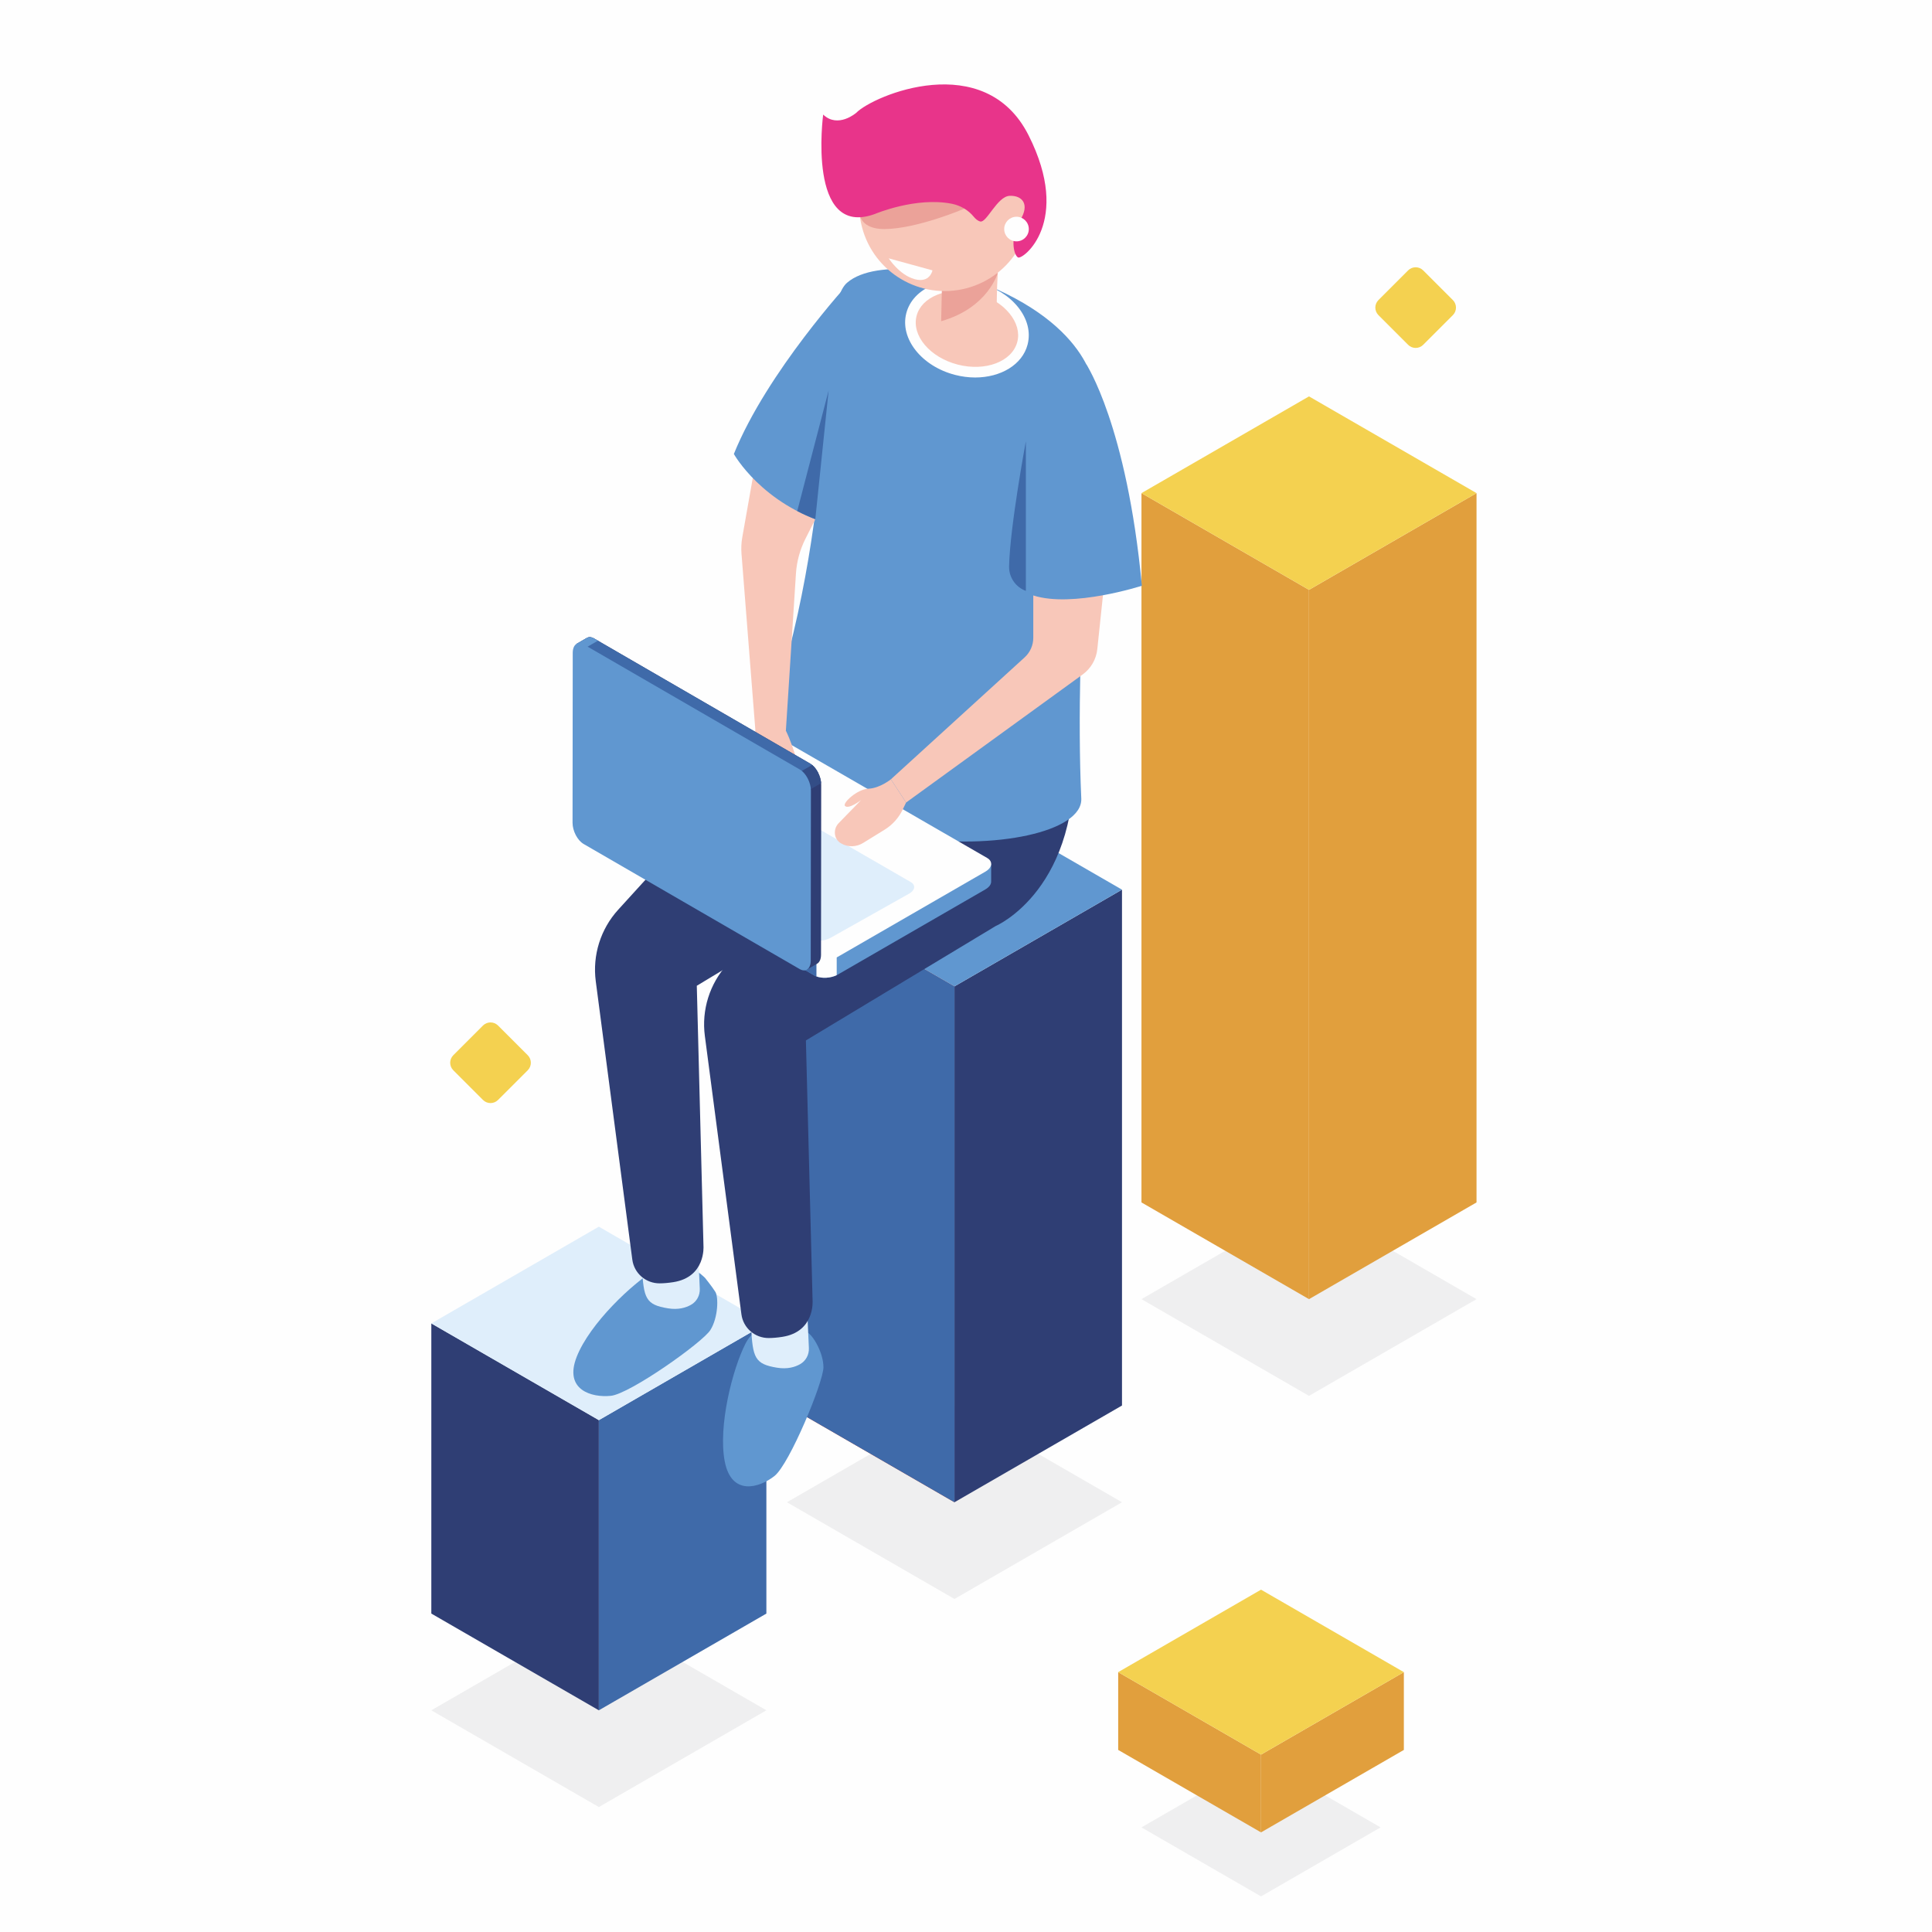
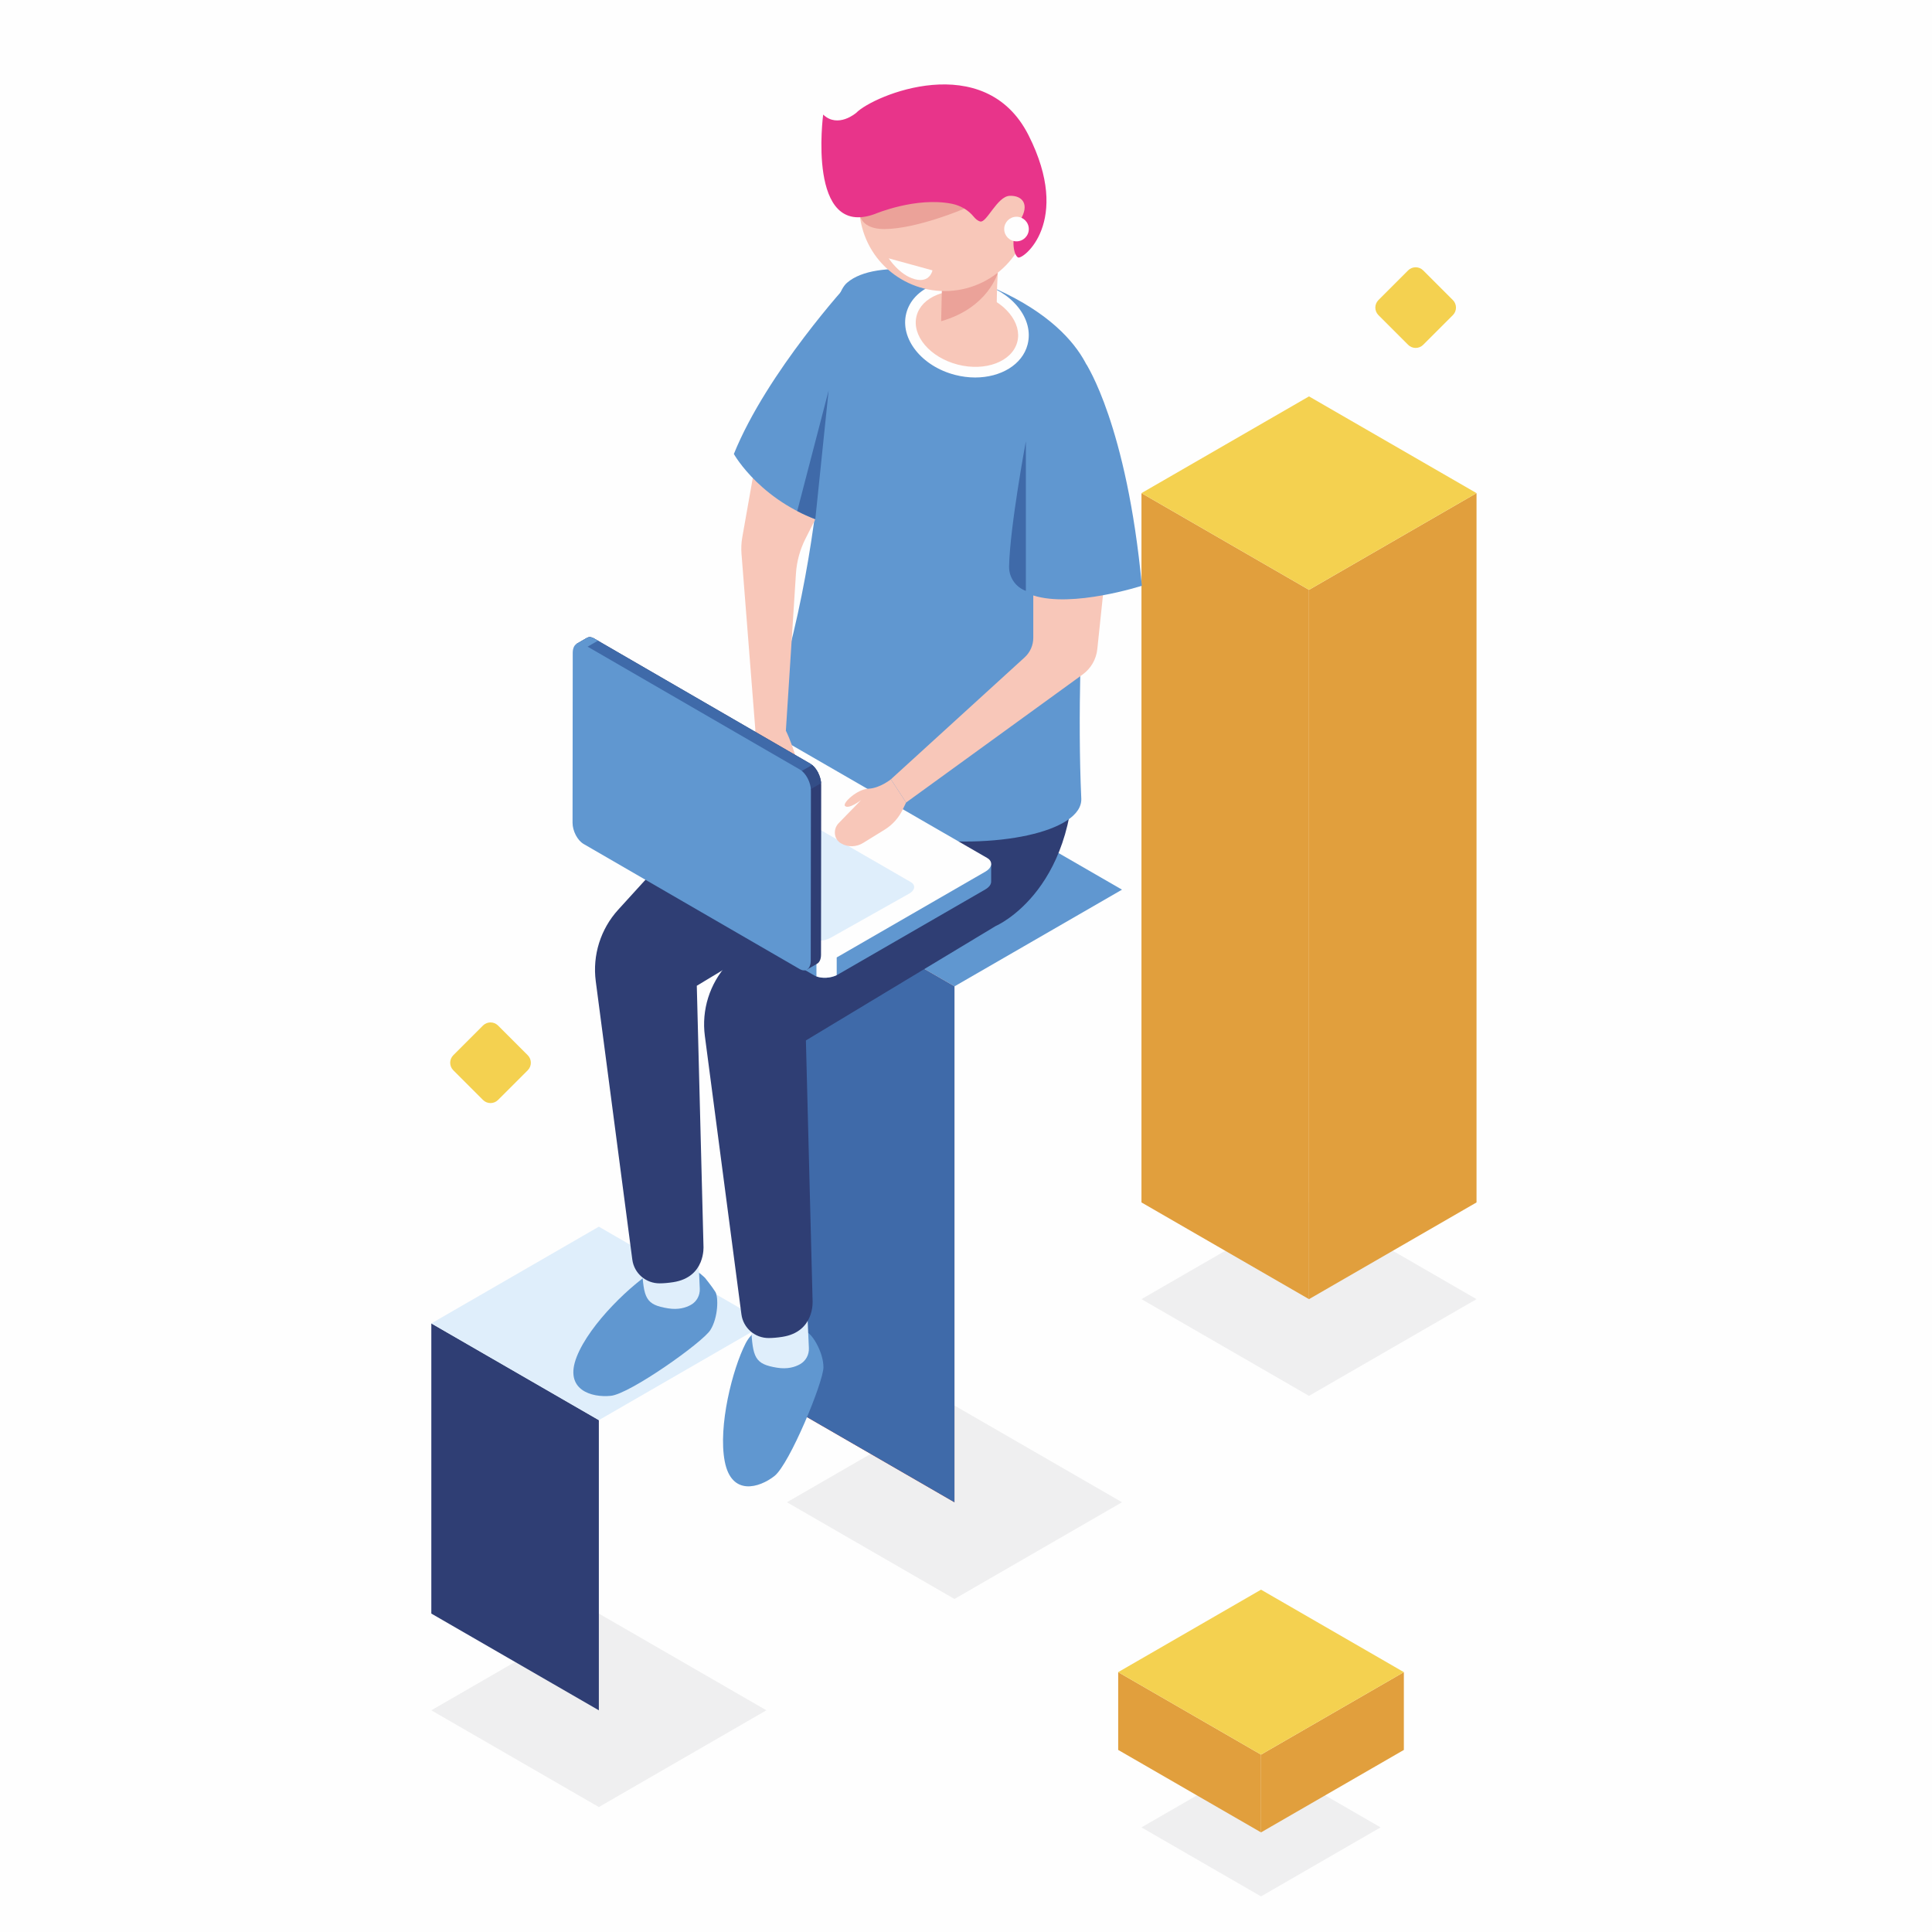
<svg xmlns="http://www.w3.org/2000/svg" xml:space="preserve" width="250.19mm" height="250.19mm" style="shape-rendering:geometricPrecision; text-rendering:geometricPrecision; image-rendering:optimizeQuality; fill-rule:evenodd; clip-rule:evenodd" viewBox="0 0 3064.08 3064.08">
  <defs>
    <style type="text/css">  .fil0 {fill:#FEFEFE} .fil10 {fill:#FEFEFE;fill-rule:nonzero} .fil9 {fill:#F8C7B9;fill-rule:nonzero} .fil12 {fill:#E8348A;fill-rule:nonzero} .fil11 {fill:#EBA299;fill-rule:nonzero} .fil7 {fill:#F4D150;fill-rule:nonzero} .fil1 {fill:#EFEFF0;fill-rule:nonzero} .fil6 {fill:#E19F3D;fill-rule:nonzero} .fil5 {fill:#DFEEFB;fill-rule:nonzero} .fil2 {fill:#C23D28;fill-rule:nonzero} .fil8 {fill:#6097D0;fill-rule:nonzero} .fil4 {fill:#3F6AA9;fill-rule:nonzero} .fil13 {fill:#334D86;fill-rule:nonzero} .fil3 {fill:#2F3E74;fill-rule:nonzero}  </style>
  </defs>
  <g id="Слой_x0020_1">
    <rect class="fil0" x="-0" y="-0" width="3064.08" height="3064.08" />
    <polygon class="fil1" points="684.06,2712.48 949.76,2559.07 1215.45,2712.48 949.76,2865.89 " />
    <polygon class="fil1" points="1248.05,2382.51 1513.73,2229.11 1779.44,2382.51 1513.73,2535.9 " />
    <polygon class="fil1" points="1810.32,2060.4 2076.03,1907 2341.72,2060.4 2076.03,2213.79 " />
    <polygon class="fil2" points="1513.73,2382.51 1513.73,1564.36 1248.05,1410.97 1248.05,2229.11 " />
-     <polygon class="fil3" points="1513.73,1564.36 1779.44,1410.97 1779.44,2229.11 1513.73,2382.51 " />
    <polygon class="fil4" points="1513.73,2382.51 1513.73,1564.36 1248.05,1410.97 1248.05,2229.11 " />
    <polygon class="fil3" points="949.76,2712.48 949.76,2252.28 684.06,2098.88 684.06,2559.07 " />
-     <polygon class="fil4" points="949.76,2252.28 1215.45,2098.88 1215.45,2559.07 949.76,2712.48 " />
    <polygon class="fil5" points="684.06,2098.88 949.76,1945.47 1215.45,2098.88 949.76,2252.28 " />
    <polygon class="fil6" points="2076.03,2060.4 2076.03,935.46 1810.32,782.07 1810.32,1907 " />
    <polygon class="fil6" points="2076.03,935.46 2341.72,782.07 2341.72,1907 2076.03,2060.4 " />
    <polygon class="fil7" points="1810.32,782.07 2076.03,628.67 2341.72,782.07 2076.03,935.46 " />
    <polygon class="fil8" points="1248.05,1410.97 1513.73,1257.57 1779.44,1410.97 1513.73,1564.36 " />
    <path class="fil8" d="M1254.67 2103.03c0,0 -51.22,-13.35 -72.13,27.46 -20.91,40.79 -43.81,131.45 -33.15,187.08 10.66,55.62 54.93,42.17 78.87,23.32 23.96,-18.89 77.75,-149.24 77.7,-172.49 -0.05,-23.27 -16.85,-51.1 -25.65,-55.36 -8.8,-4.27 -25.65,-10 -25.65,-10z" />
    <path class="fil5" d="M1280.67 2089.03l2.19 48.98c0.46,10.41 -4.79,20.33 -13.84,25.46 -8.26,4.71 -20.26,8.29 -36.47,5.68 -35.61,-5.72 -38.79,-15.88 -41.32,-64.84 -2.55,-48.96 89.44,-15.27 89.44,-15.27z" />
    <path class="fil8" d="M1118.17 2026.72c0,0 -36.19,-38.66 -75.64,-15.3 -39.47,23.33 -107.25,87.75 -127.92,140.49 -20.67,52.7 23.91,64.98 54.25,61.81 30.33,-3.16 145.41,-84.65 157.78,-104.35 12.38,-19.69 13.04,-52.21 7.88,-60.52 -5.17,-8.29 -16.34,-22.13 -16.34,-22.13z" />
    <path class="fil5" d="M1107.64 1994.9l2.19 48.95c0.46,10.43 -4.78,20.34 -13.84,25.47 -8.26,4.71 -20.24,8.29 -36.45,5.68 -35.62,-5.72 -38.79,-15.88 -41.34,-64.84 -2.55,-48.96 89.44,-15.25 89.44,-15.25z" />
    <path class="fil3" d="M1529.4 1095.84c-13.98,-227.63 -246.5,33.49 -246.5,33.49l-159.15 155.98 -143.29 157.43c-27.99,30.74 -41.01,72.25 -35.6,113.47l57.96 441.44c2.87,21.79 21.52,37.86 43.51,37.69 6.2,-0.05 13.32,-0.61 21.47,-1.87 51.71,-8.06 47.89,-57.23 47.89,-57.23l-10.6 -412.85 300.96 -181.42c0,0 137.33,-58.51 123.34,-286.12z" />
    <path class="fil3" d="M1702.42 1182.55c-13.99,-227.61 -246.5,33.49 -246.5,33.49l-159.15 156 -143.3 157.42c-27.99,30.74 -41.02,72.27 -35.6,113.48l57.98 441.42c2.85,21.79 21.5,37.89 43.5,37.71 6.22,-0.05 13.33,-0.61 21.47,-1.89 51.71,-8.05 47.91,-57.24 47.91,-57.24l-10.6 -412.85 300.95 -181.42c0,0 137.35,-58.49 123.35,-286.12z" />
    <path class="fil8" d="M1564.86 451.89c176.29,73.08 172.76,177.27 172.76,177.27 0,0 -34.53,382.05 -22.74,637.17 4.92,106.65 -566.67,114.79 -481.43,-169.75 100.51,-335.49 62.84,-607.11 109.88,-648.08 47.06,-40.96 175.95,-15.52 221.53,3.38z" />
    <path class="fil9" d="M1621.58 544.28c-9.22,35.8 -56.11,54.65 -104.74,42.13 -48.62,-12.54 -80.59,-51.7 -71.37,-87.48 9.22,-35.8 56.11,-54.67 104.76,-42.13 48.62,12.52 80.57,51.7 71.35,87.48z" />
    <path class="fil10" d="M1520.1 461.33c-12.04,0 -23.57,2.09 -33.88,6.23 -17.22,6.93 -28.8,18.81 -32.57,33.47 -8.05,31.22 21.24,65.86 65.3,77.21 44.01,11.33 86.42,-4.84 94.46,-36.07 3.79,-14.64 -0.61,-30.64 -12.35,-45.02 -12.34,-15.15 -31.15,-26.58 -52.94,-32.18 -9.41,-2.43 -18.87,-3.63 -28.02,-3.63zm26.5 137.35c-10.35,0 -21.06,-1.32 -31.86,-4.11 -53.06,-13.65 -87.79,-57.51 -77.41,-97.76 5.15,-19.96 20.28,-35.9 42.61,-44.89 21.45,-8.63 47.11,-9.8 72.4,-3.27 25.24,6.48 47.18,19.94 61.79,37.84 15.22,18.66 20.75,39.92 15.61,59.9 -8.25,32.05 -42.66,52.29 -83.13,52.29z" />
    <path class="fil9" d="M1494.19 443.94c0,0 1.53,7.07 -1.53,62.93 -0.97,17.56 60.53,33.96 76.43,18.07 15.9,-15.9 9.55,-32.42 13.35,-92.18 3.82,-59.78 -88.24,11.19 -88.24,11.19z" />
    <path class="fil11" d="M1582.43 432.75c0,0 -15.13,55.42 -89.79,76.66l1.14 -50.37 88.65 -26.29z" />
    <path class="fil9" d="M1629.72 291.94c18.76,72.57 -24.83,146.58 -97.4,165.35 -72.56,18.75 -146.58,-24.86 -165.33,-97.42 -18.77,-72.54 24.85,-146.57 97.4,-165.33 72.57,-18.75 146.58,24.87 165.34,97.4z" />
    <path class="fil11" d="M1529.52 330.88c0,0 -74.71,32.01 -126.45,32.38 -51.73,0.36 -40.32,-42.97 -40.32,-42.97l153.57 -22.18 13.2 32.76z" />
    <path class="fil12" d="M1387.65 339.32c0,0 65.08,-27.61 122.18,-16.1 13.42,2.7 25.85,9.88 34.49,20.5 2.84,3.48 6.4,6.64 10.44,7.56 10.12,2.29 26.7,-39.71 46.38,-40.68 19.67,-0.95 32.8,12.97 16.66,38.81 -16.12,25.83 -10.68,54.74 -3.24,58.9 7.42,4.14 86.16,-56.16 16.7,-193.76 -69.44,-137.6 -245.89,-63.49 -273.33,-35.6 0,0 -28.91,25.18 -52.41,2.77 0,0 -26.36,197.4 82.13,157.6z" />
    <path class="fil9" d="M1638.74 908.29l0 103.23c0,11.82 -4.99,23.12 -13.74,31.08l-212.06 193.33 24.1 36.85 280.04 -203.11c13.06,-9.47 21.52,-24.07 23.19,-40.13l18.93 -180.01 -120.46 58.76z" />
    <path class="fil8" d="M1722.69 577.55c0,0 64.33,96.76 88.3,351.42 0,0 -109.89,35.55 -172.25,15.37 -62.38,-20.18 83.95,-366.8 83.95,-366.8z" />
    <path class="fil4" d="M1626.98 699.9c0,0 -25.19,134.78 -26.61,198.14 -0.41,17.39 10.22,33.12 26.61,39.05l0 -237.19z" />
    <path class="fil8" d="M1571.96 1370.15l-46.88 -6.18 -302.55 -174.69c-9.7,-5.6 -26.65,-4.89 -37.84,1.58l-214.38 123.72 -28.35 -3.74 0 28.21 0.03 0c-0.19,3.72 1.94,7.28 6.5,9.94l342.88 197.96c9.7,5.61 26.63,4.91 37.84,-1.56l233.47 -134.77c6.3,-3.63 9.44,-8.32 9.26,-12.72l0 -27.75z" />
-     <path class="fil4" d="M1344.63 1259.78l-21.48 -12.42 -236.33 0 -116.51 67.22 -28.35 -3.74 0 28.21 0.03 0c-0.19,3.72 1.94,7.28 6.5,9.94l342.88 197.96c5.13,2.96 12.28,4.15 19.53,3.65l33.71 -290.83z" />
    <path class="fil8" d="M954.55 1312.5l-12.59 -1.65 0 28.21 0.03 0c-0.19,3.72 1.94,7.28 6.5,9.94l6.05 3.48 0 -39.98z" />
    <path class="fil10" d="M1294.84 1548.55c9.2,3.5 22.35,2.73 32.15,-1.99l0 -48.01 -32.15 0 0 50z" />
    <path class="fil10" d="M1291.39 1518.76l-342.88 -197.96c-9.69,-5.61 -8.47,-15.39 2.72,-21.86l233.47 -134.74c11.19,-6.46 28.14,-7.17 37.84,-1.57l342.88 197.96c9.72,5.59 8.48,15.39 -2.72,21.84l-233.47 134.76c-11.21,6.45 -28.14,7.15 -37.84,1.56z" />
    <path class="fil5" d="M1285.58 1488.75l-285.1 -164.6c-8.05,-4.66 -7.05,-12.79 2.26,-18.16l125.12 -70.36c9.31,-5.37 23.4,-5.96 31.47,-1.31l285.1 164.6c8.05,4.66 7.05,12.79 -2.26,18.17l-125.12 70.37c-9.32,5.36 -23.4,5.94 -31.47,1.29z" />
    <path class="fil9" d="M1197.96 1157.71l-3.55 23.66c-3.02,20.14 -2.49,40.68 1.54,60.64l4.21 20.86c2.39,11.76 11.68,20.87 23.49,23.03 9.22,1.68 17.93,-4.81 18.97,-14.12l5.66 -50.57c0,0 12.94,16.94 19.19,16.94 6.25,0 -6.98,-50.64 -21.11,-79.31 -14.13,-28.67 -48.41,-1.14 -48.41,-1.14z" />
    <path class="fil9" d="M1314.18 781.69l-36.79 72.82c-8.69,17.21 -13.83,36.01 -15.06,55.27l-15.96 249.06 -48.41 -1.14 -21.98 -279.72c-0.68,-8.63 -0.25,-17.32 1.26,-25.85l25.08 -141.85 111.85 71.4z" />
    <path class="fil3" d="M1279.77 1537.77l-28.75 -37.52 -302.34 -175.05c-9.68,-5.62 -17.53,-20.65 -17.51,-33.58l0.25 -247.53 -17.39 -22.69 16.34 -9.46 0.01 0.02c3.13,-2.02 7.29,-1.97 11.86,0.68l342.64 198.38c9.7,5.6 17.54,20.65 17.52,33.57l-0.29 269.58c-0.01,7.27 -2.51,12.33 -6.42,14.36l-15.93 9.22z" />
    <path class="fil4" d="M1070.69 1395.83l-21.48 -12.43 -117.9 -204.8 0.12 -134.51 -17.39 -22.69 16.34 -9.46 0.01 0.02c3.13,-2.02 7.29,-1.97 11.86,0.68l342.64 198.38c5.11,2.97 9.71,8.58 12.91,15.1l-227.11 169.72z" />
    <path class="fil8" d="M921.76 1031.45l-7.73 -10.06 16.34 -9.46 0.01 0.02c3.13,-2.02 7.29,-1.97 11.86,0.68l6.05 3.5 -26.53 15.32z" />
    <path class="fil13" d="M1287.99 1213.21c7.63,6.23 13.52,18.01 14.32,28.86l-33.49 19.34 -16.03 -27.87 35.21 -20.33z" />
    <path class="fil8" d="M1268.56 1220.46l-342.64 -198.37c-9.68,-5.62 -17.56,0.32 -17.58,13.25l-0.29 269.58c-0.01,12.93 7.83,27.97 17.53,33.58l342.64 198.38c9.7,5.6 17.56,-0.33 17.58,-13.27l0.29 -269.58c0.02,-12.93 -7.83,-27.96 -17.53,-33.58z" />
    <path class="fil9" d="M1437.04 1272.77l-5.5 11.38c-6.32,13.09 -16.25,24.1 -28.63,31.74l-34.02 20.98c-10.6,6.54 -24.01,7.06 -34.75,0.8l-1.17 -0.7c-10.8,-6.78 -11.79,-22.3 -2.89,-31.45l35.56 -36.57c0,0 -19.97,15.32 -25.58,9.14 -4.09,-4.52 19.38,-26.56 37.4,-27.27 18.04,-0.73 35.48,-14.89 35.48,-14.89l24.1 36.85z" />
    <path class="fil8" d="M1346.85 447.99c0,0 -130.38,141.86 -182.98,272.01 0,0 44.58,80.32 153.72,111.83 109.14,31.52 29.26,-383.84 29.26,-383.84z" />
    <path class="fil4" d="M1293.05 823.41l21.13 -204.14 -49.79 191.27c8.88,4.64 18.48,8.93 28.66,12.87z" />
    <path class="fil10" d="M1444.51 419.35l-35.04 -9.63c0,0 16.73,26.3 41.15,33.02 24.41,6.71 28.21,-13.96 28.21,-13.96l-34.32 -9.43z" />
    <path class="fil10" d="M1631.65 363.27c0,10.77 -8.75,19.5 -19.53,19.5 -10.77,0 -19.5,-8.73 -19.5,-19.5 0,-10.78 8.73,-19.51 19.5,-19.51 10.78,0 19.53,8.73 19.53,19.51z" />
    <polygon class="fil1" points="2189.55,2898.16 1999.94,2788.68 1810.32,2898.16 1999.94,3007.62 " />
    <polygon class="fil6" points="1999.94,2906.09 1999.94,2782.73 2226.47,2651.95 2226.47,2775.31 " />
    <polygon class="fil6" points="1999.94,2782.73 1773.4,2651.95 1773.4,2775.31 1999.94,2906.09 " />
    <polygon class="fil7" points="2226.47,2651.95 1999.94,2521.16 1773.4,2651.95 1999.94,2782.73 " />
    <path class="fil7" d="M2233.22 546.85l-47.06 -47.06c-6.59,-6.6 -6.59,-17.29 0,-23.89l47.06 -47.07c6.6,-6.59 17.3,-6.59 23.89,0l47.08 47.07c6.59,6.6 6.59,17.3 0,23.89l-47.08 47.06c-6.59,6.6 -17.29,6.6 -23.89,0z" />
    <path class="fil7" d="M765.99 1744.48l-47.06 -47.06c-6.59,-6.6 -6.59,-17.29 0,-23.89l47.06 -47.07c6.6,-6.59 17.3,-6.59 23.89,0l47.08 47.07c6.59,6.6 6.59,17.3 0,23.89l-47.08 47.06c-6.59,6.6 -17.29,6.6 -23.89,0z" />
  </g>
</svg>